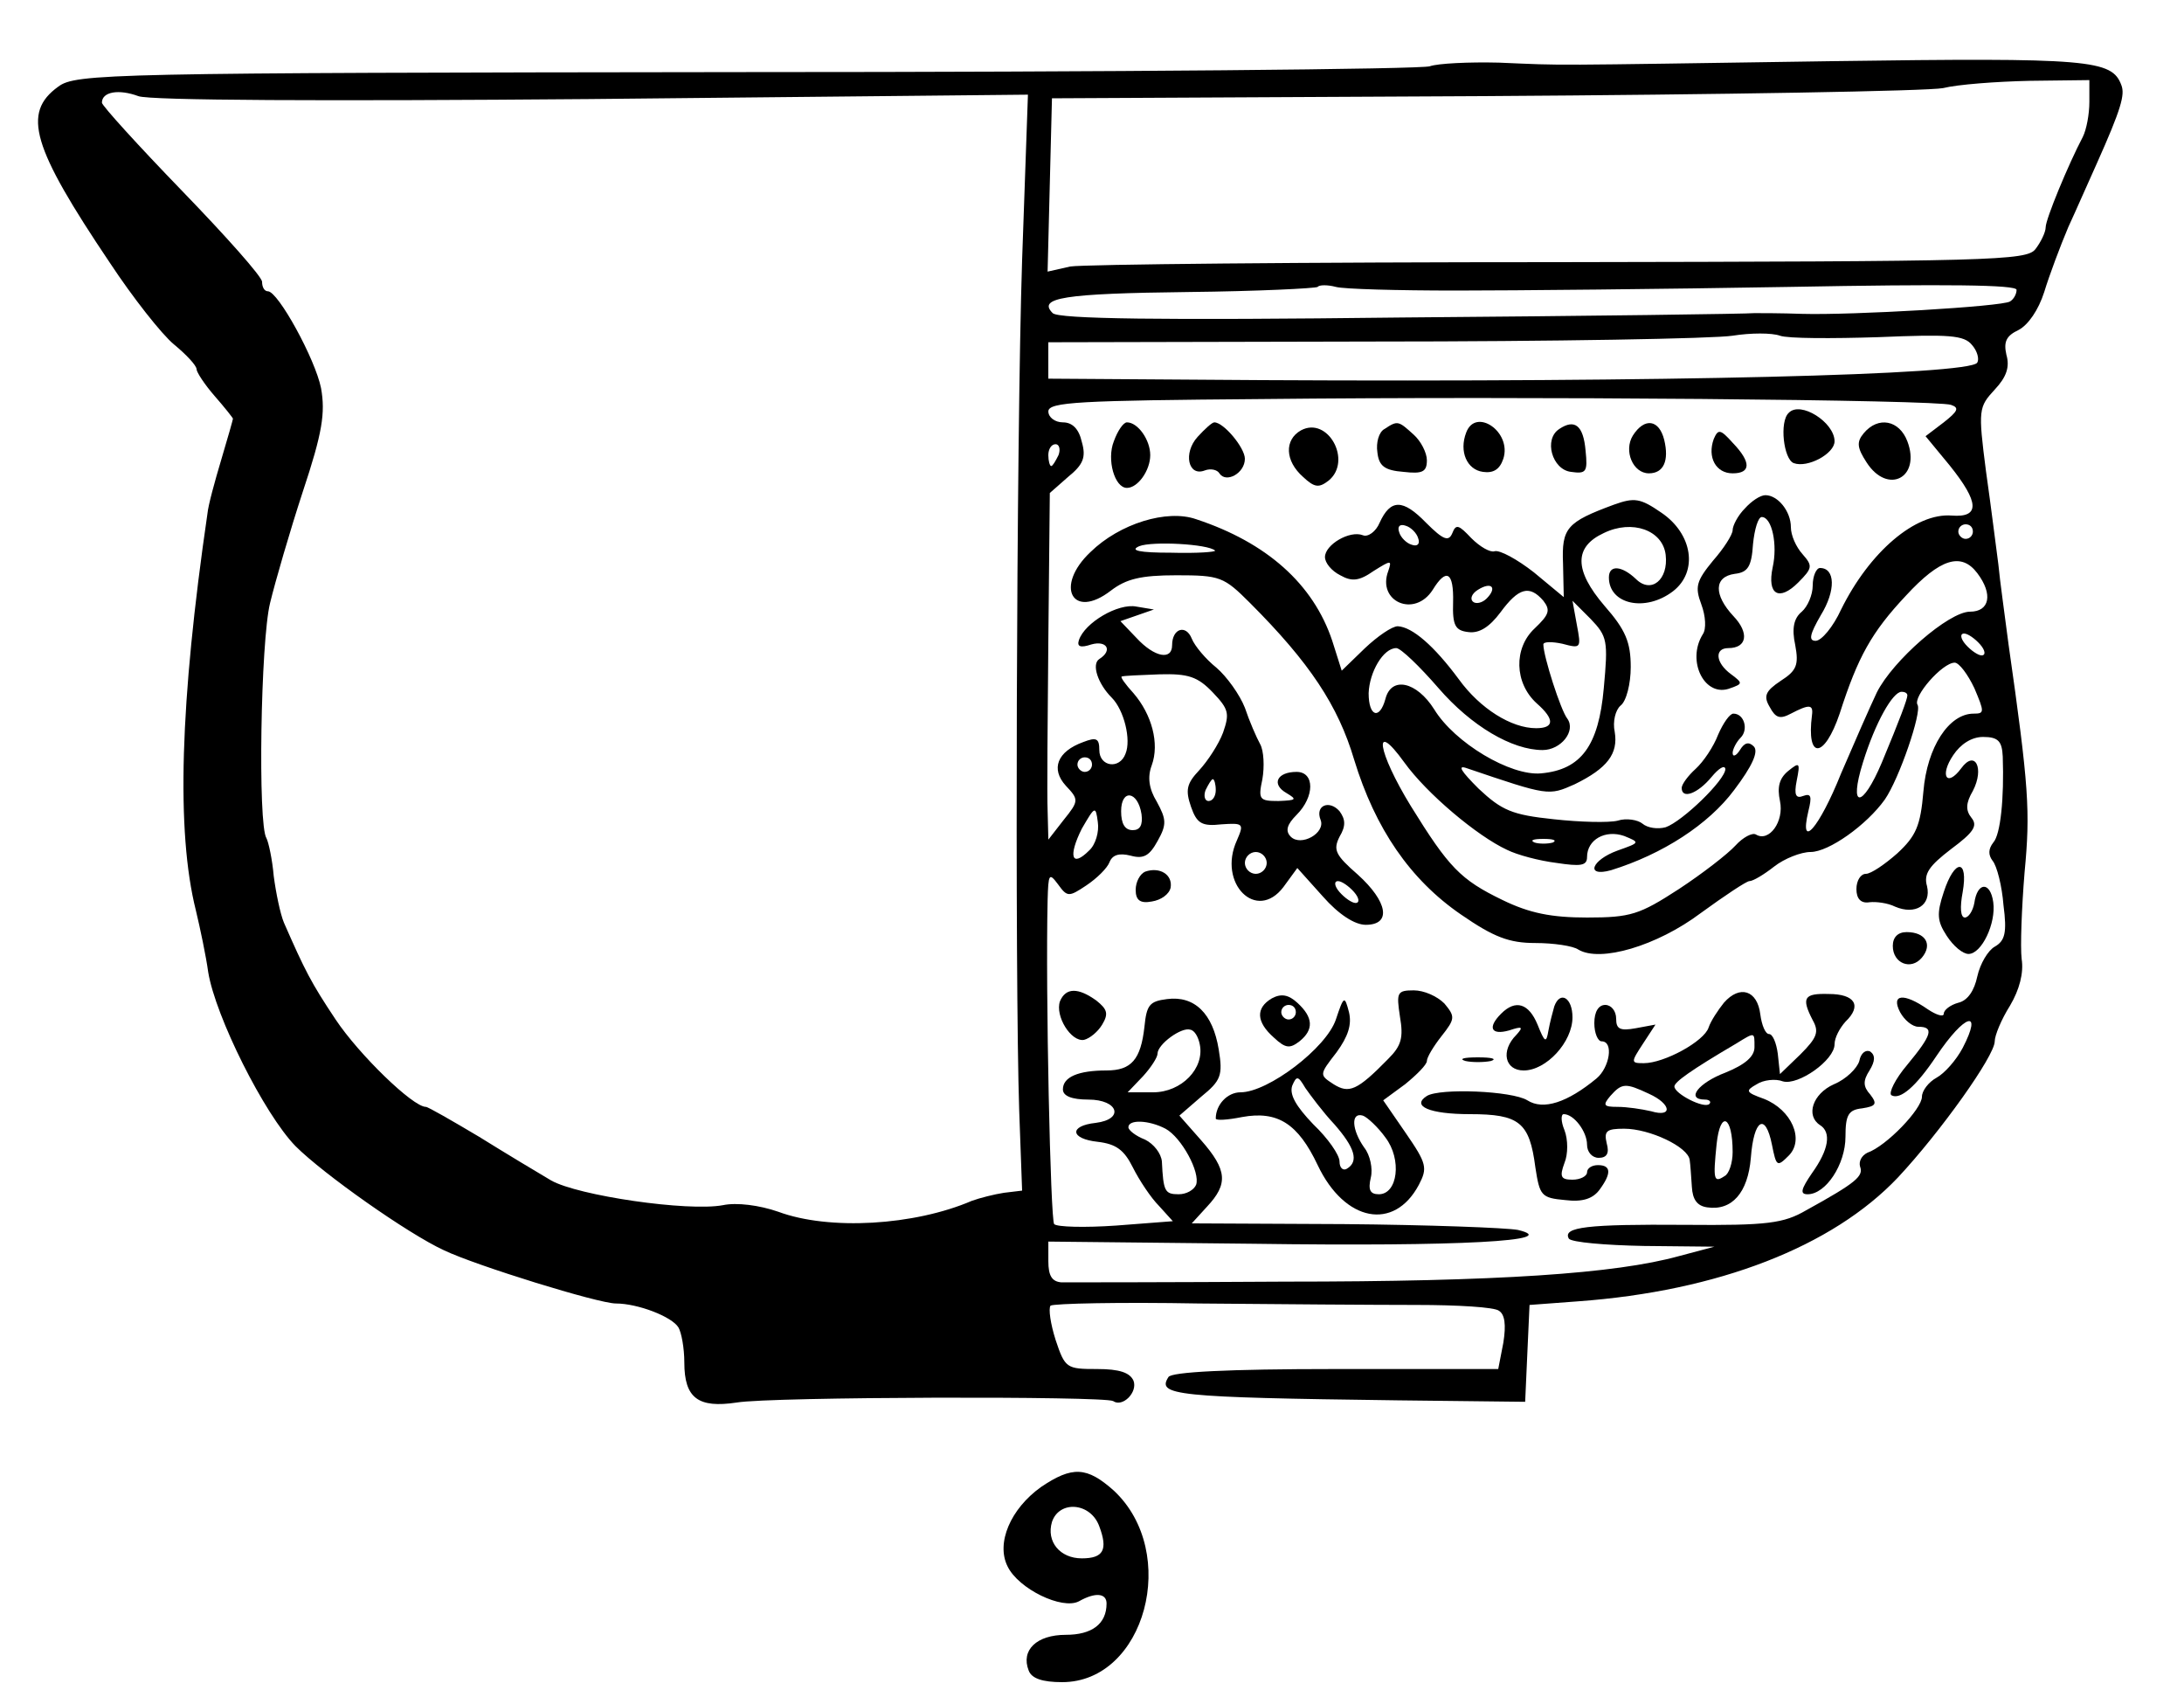
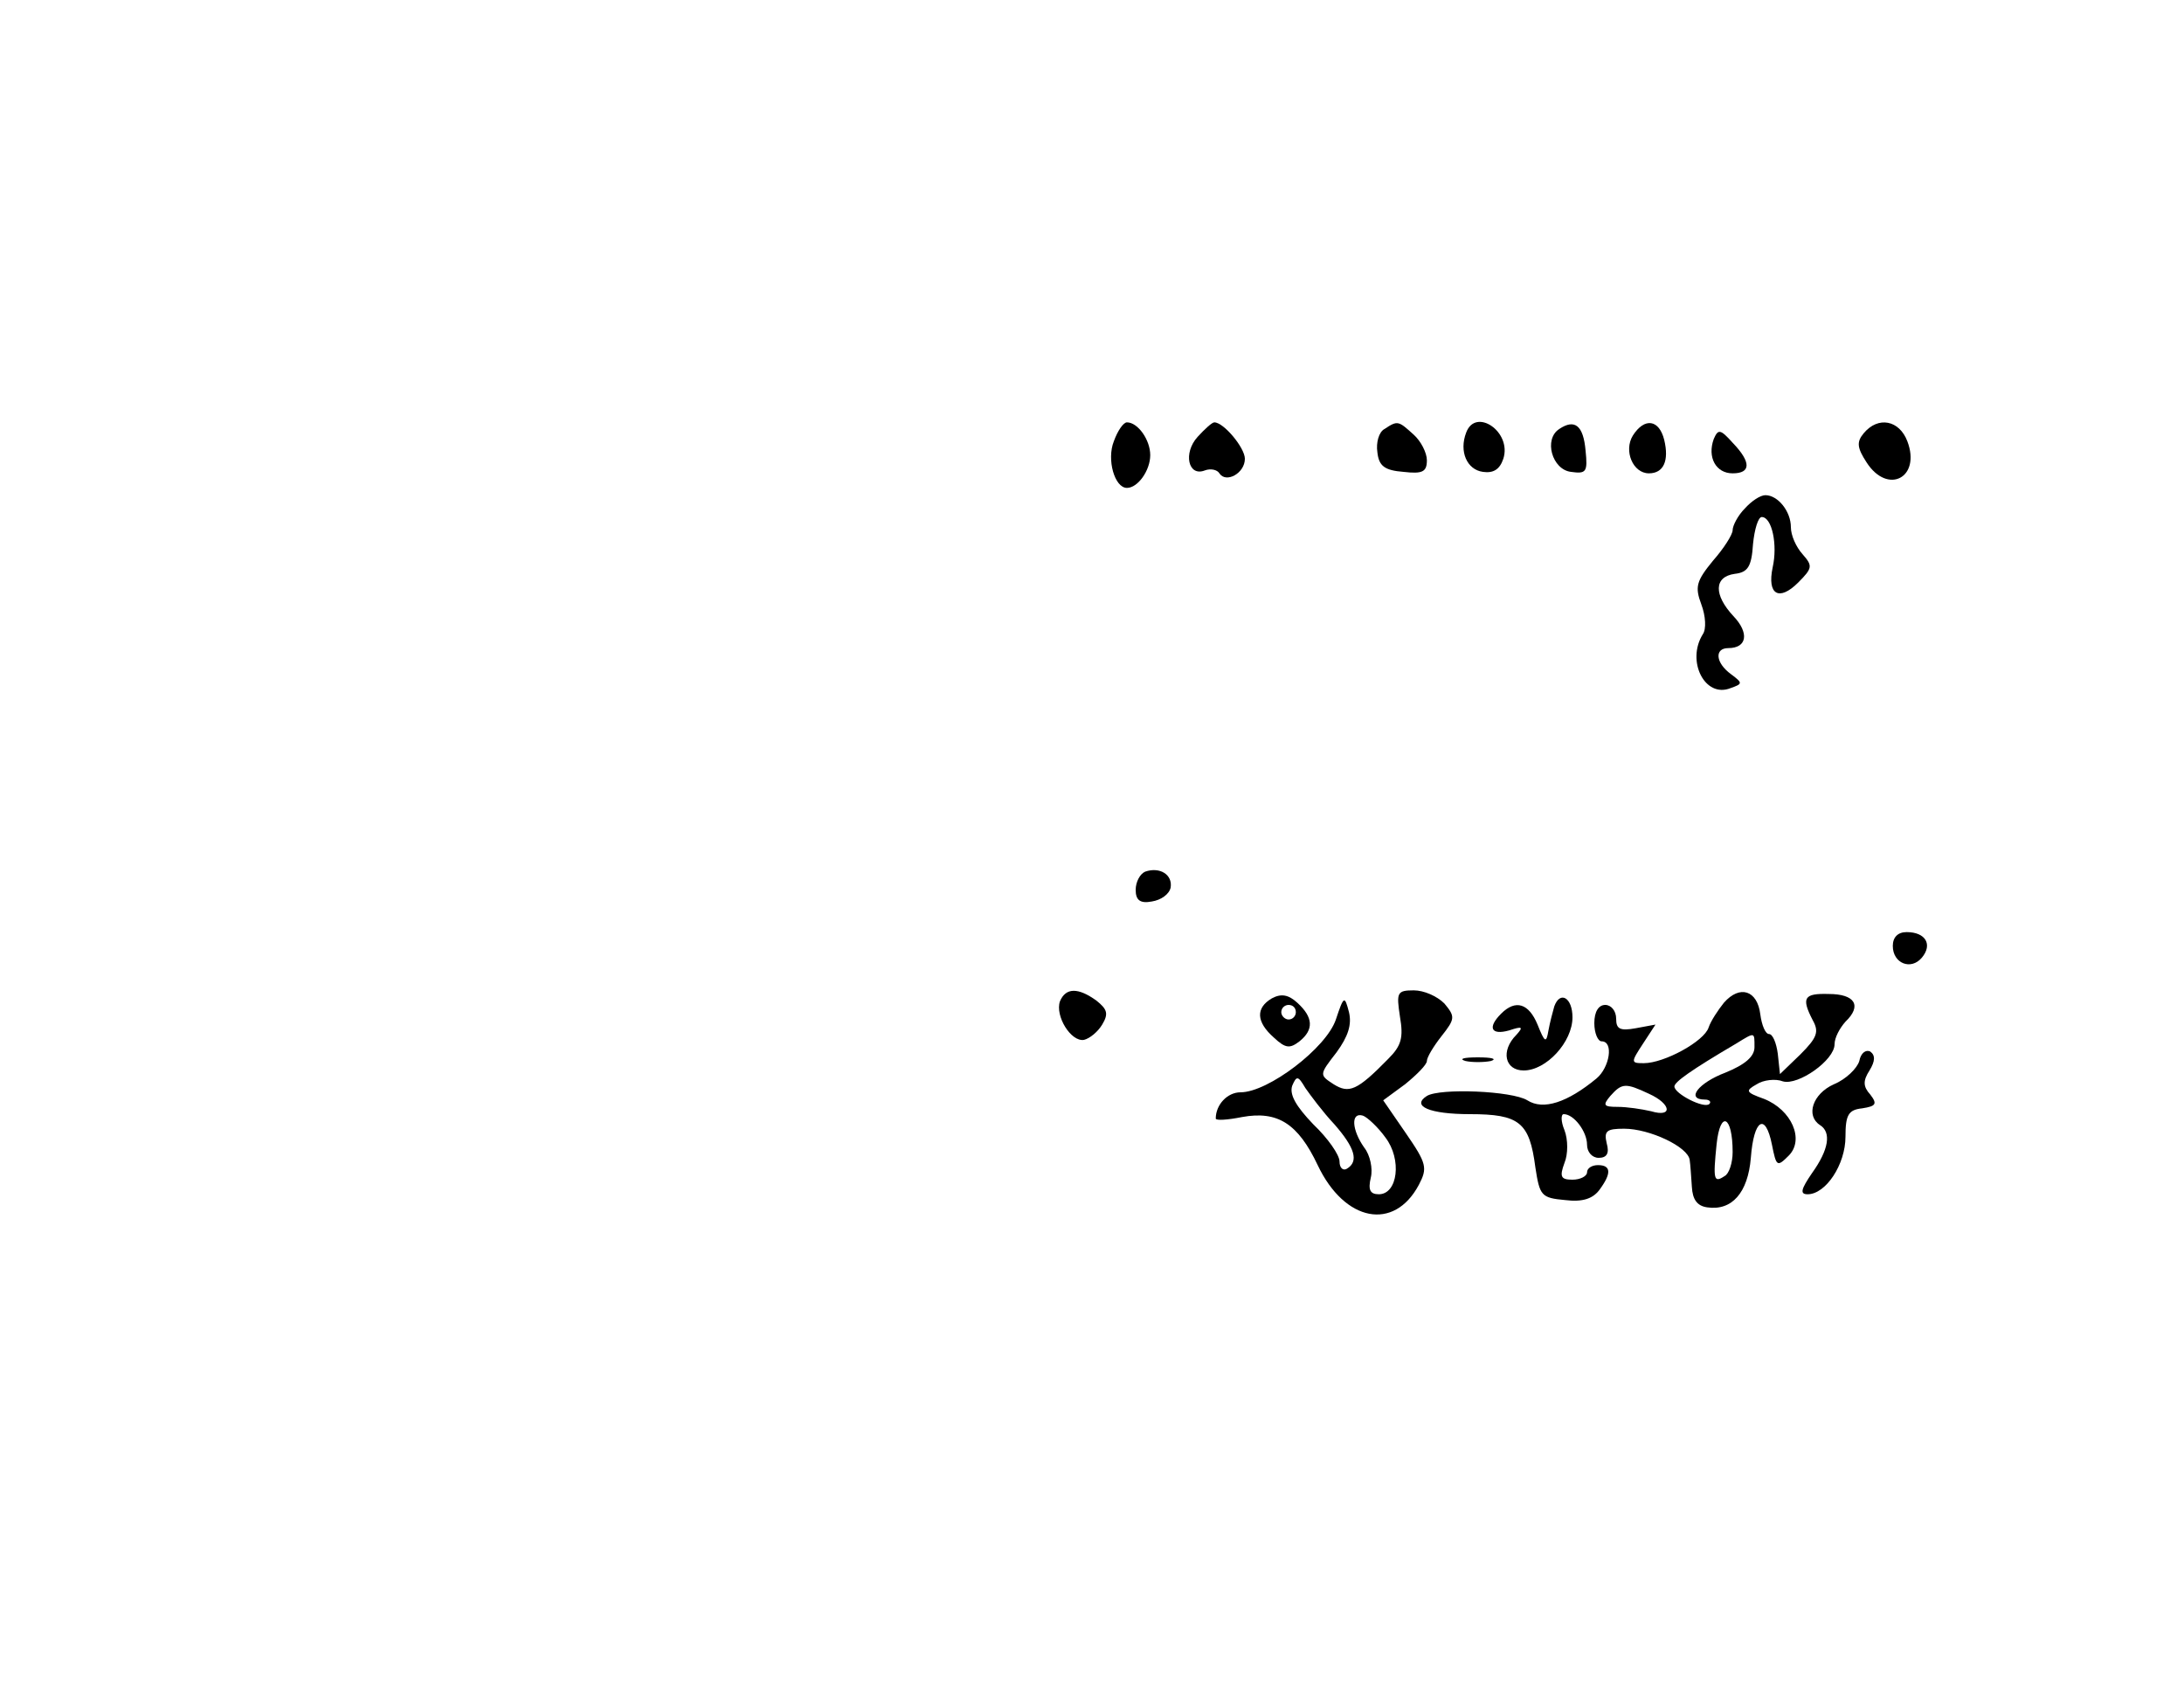
<svg xmlns="http://www.w3.org/2000/svg" version="1.0" width="300pt" height="234pt" viewBox="0 0 300 234" preserveAspectRatio="xMidYMid meet">
  <g transform="translate(0,234) scale(0.1,-0.1)" fill="#000000" stroke="none">
-     <path d="M1964 2249 c-10 -4 -433 -8 -939 -8 -877 -1 -921 -2 -945 -20 -50 -36 -36 -83 71 -242 31 -47 71 -98 88 -112 17 -14 31 -29 31 -34 0 -4 11 -21 25 -37 14 -16 25 -30 25 -31 0 -1 -7 -26 -16 -56 -9 -30 -18 -63 -19 -74 -38 -260 -43 -437 -16 -545 6 -25 14 -63 17 -85 10 -61 77 -195 120 -239 38 -38 154 -120 204 -143 44 -21 212 -73 236 -73 30 0 77 -18 86 -33 4 -7 8 -28 8 -48 0 -49 19 -63 72 -55 47 8 505 9 517 2 13 -9 34 12 28 28 -5 11 -19 16 -50 16 -42 0 -44 1 -57 40 -7 22 -10 43 -7 47 4 3 96 5 204 3 109 -1 243 -2 299 -2 56 0 107 -3 113 -8 8 -5 10 -19 6 -44 l-7 -36 -224 0 c-147 0 -225 -4 -229 -11 -16 -25 7 -28 315 -32 l175 -2 3 67 3 66 67 5 c192 14 349 75 439 170 58 62 133 167 133 187 0 8 9 30 21 49 13 22 19 45 16 64 -2 17 0 70 4 119 8 84 6 117 -22 313 -5 39 -12 88 -14 110 -3 22 -10 79 -17 128 -11 85 -10 88 12 112 16 17 21 31 16 48 -4 18 0 26 17 34 13 7 27 27 35 52 7 23 22 63 33 89 12 26 29 65 39 87 34 76 39 95 34 108 -13 35 -42 38 -399 33 -405 -6 -360 -6 -456 -2 -41 1 -84 -1 -95 -5z m906 -49 c0 -17 -4 -38 -9 -48 -20 -38 -51 -113 -51 -124 0 -7 -7 -21 -14 -30 -12 -16 -59 -17 -654 -18 -352 0 -655 -3 -672 -6 l-31 -7 3 119 3 119 594 3 c326 2 610 7 630 11 20 5 73 9 119 10 l82 1 0 -30z m-2057 4 l599 6 -8 -227 c-8 -245 -10 -988 -4 -1168 l4 -110 -25 -3 c-13 -2 -33 -7 -44 -11 -79 -34 -196 -41 -266 -15 -26 9 -57 13 -76 9 -48 -9 -199 13 -236 34 -17 10 -62 37 -99 60 -37 22 -70 41 -73 41 -18 0 -92 72 -124 120 -34 51 -42 67 -71 133 -5 12 -11 41 -14 64 -2 23 -7 46 -10 52 -12 18 -8 271 5 323 7 29 27 98 45 153 27 81 31 108 25 142 -8 40 -59 133 -73 133 -5 0 -8 6 -8 13 0 7 -50 63 -110 125 -60 62 -110 117 -110 121 0 15 23 19 50 9 15 -6 258 -7 623 -4z m1187 -263 c80 0 286 2 458 5 215 4 312 3 312 -4 0 -6 -4 -13 -9 -16 -11 -7 -216 -19 -286 -17 -27 1 -57 1 -65 1 -8 -1 -226 -4 -484 -6 -335 -4 -472 -2 -480 6 -21 21 14 27 187 29 94 1 174 5 177 7 2 3 14 3 25 0 11 -3 85 -5 165 -5z m580 -64 c97 4 118 3 129 -11 7 -8 10 -19 7 -24 -10 -17 -428 -27 -983 -24 l-293 2 0 25 0 25 448 1 c246 0 467 4 492 8 25 4 54 4 65 0 11 -4 72 -4 135 -2z m100 -93 c12 -4 9 -9 -10 -24 l-25 -19 33 -40 c41 -51 42 -72 3 -69 -50 4 -113 -50 -152 -129 -11 -24 -27 -43 -35 -43 -10 0 -8 9 7 35 21 34 20 65 -1 65 -5 0 -10 -11 -10 -24 0 -13 -7 -29 -15 -36 -11 -9 -14 -23 -9 -46 5 -27 2 -35 -20 -49 -21 -14 -24 -21 -15 -36 8 -15 14 -17 29 -9 25 13 31 13 29 -2 -8 -62 17 -60 38 2 25 78 44 112 91 162 47 51 76 60 98 31 22 -29 17 -53 -10 -53 -29 0 -106 -67 -128 -111 -9 -19 -31 -69 -49 -111 -30 -75 -58 -107 -45 -52 5 20 4 25 -7 21 -10 -4 -13 1 -9 21 5 25 4 26 -12 13 -12 -10 -15 -22 -11 -41 6 -28 -15 -57 -33 -46 -5 3 -18 -4 -28 -15 -11 -12 -46 -39 -78 -60 -54 -35 -66 -39 -126 -39 -49 0 -79 6 -116 24 -58 28 -74 45 -126 129 -46 75 -53 121 -9 60 31 -43 100 -101 141 -120 14 -7 44 -15 68 -18 33 -5 42 -4 42 8 0 24 25 38 51 29 22 -9 22 -9 -9 -20 -36 -13 -45 -37 -9 -27 71 22 134 63 169 110 25 33 34 53 27 60 -7 7 -13 5 -19 -5 -5 -8 -10 -10 -10 -4 0 5 5 15 11 21 11 11 5 33 -10 33 -5 0 -14 -13 -21 -29 -6 -16 -20 -37 -31 -47 -10 -9 -19 -21 -19 -26 0 -16 22 -8 41 15 10 12 18 17 19 11 0 -15 -59 -72 -82 -80 -11 -3 -25 -1 -32 5 -6 5 -22 8 -34 4 -12 -3 -52 -2 -88 2 -57 6 -71 12 -103 42 -24 24 -30 33 -16 28 112 -38 112 -38 148 -22 45 22 60 42 55 72 -3 14 1 30 8 36 8 6 14 30 14 53 0 34 -7 51 -36 84 -42 49 -42 81 -1 100 39 19 81 4 85 -30 4 -34 -20 -54 -41 -33 -19 18 -37 20 -37 2 0 -37 50 -48 88 -19 35 27 27 79 -16 108 -29 20 -37 21 -65 11 -65 -24 -72 -32 -70 -81 l1 -46 -41 34 c-23 18 -47 31 -54 29 -6 -2 -20 6 -32 18 -17 18 -21 20 -26 7 -5 -12 -12 -10 -36 14 -32 33 -49 33 -64 0 -5 -12 -16 -20 -23 -17 -18 7 -52 -13 -52 -30 0 -8 9 -19 21 -25 16 -9 26 -8 46 6 24 15 25 15 20 0 -16 -42 36 -65 61 -26 19 31 29 24 28 -17 -1 -32 3 -39 21 -41 15 -2 29 7 44 27 25 34 40 38 59 16 10 -13 8 -19 -12 -38 -29 -27 -28 -75 3 -103 25 -22 24 -34 -1 -34 -34 0 -77 27 -106 67 -34 46 -64 72 -84 73 -8 0 -28 -14 -45 -30 l-32 -31 -13 41 c-26 78 -90 135 -187 167 -40 14 -105 -6 -145 -45 -50 -47 -25 -94 28 -53 21 16 41 21 90 21 60 0 65 -2 101 -38 82 -82 121 -141 143 -215 29 -95 77 -165 147 -213 45 -31 66 -39 102 -39 25 0 52 -4 59 -9 30 -18 108 5 168 50 33 24 63 44 67 44 5 0 20 9 34 20 14 11 37 20 50 20 25 0 77 37 102 72 20 29 51 120 45 130 -7 11 34 58 51 58 6 0 18 -16 27 -35 14 -33 14 -35 -1 -35 -34 0 -64 -46 -69 -107 -4 -47 -10 -61 -36 -85 -17 -15 -36 -28 -43 -28 -7 0 -13 -9 -13 -21 0 -13 6 -20 18 -18 9 1 25 -1 35 -6 28 -12 50 2 44 28 -5 17 3 28 33 51 31 23 37 32 28 43 -8 10 -8 20 2 37 16 31 3 57 -16 31 -20 -27 -30 -10 -11 18 10 15 25 25 41 25 21 0 26 -6 27 -27 2 -57 -3 -107 -13 -118 -7 -9 -7 -17 -1 -25 6 -7 13 -35 15 -61 5 -38 2 -49 -12 -57 -9 -5 -20 -23 -24 -41 -4 -19 -13 -33 -26 -36 -11 -3 -20 -10 -20 -15 0 -5 -10 -2 -22 6 -33 23 -51 21 -38 -4 6 -11 17 -20 25 -20 22 0 19 -11 -15 -52 -17 -20 -26 -39 -22 -42 12 -7 34 12 62 54 39 58 64 65 36 11 -9 -17 -25 -35 -36 -41 -11 -6 -20 -18 -20 -26 0 -17 -49 -68 -75 -77 -8 -4 -12 -12 -10 -19 5 -13 -5 -22 -74 -60 -31 -18 -53 -21 -166 -20 -135 1 -169 -3 -160 -19 4 -5 50 -9 103 -10 l97 -1 -49 -13 c-87 -24 -247 -35 -541 -35 -159 -1 -298 -1 -307 -1 -13 1 -18 9 -18 29 l0 27 282 -3 c284 -4 426 4 363 19 -16 3 -124 7 -239 8 l-209 1 21 23 c29 31 28 50 -8 91 l-30 34 30 26 c27 22 30 29 24 65 -8 49 -33 74 -71 69 -24 -3 -28 -8 -31 -38 -5 -45 -18 -60 -52 -60 -39 0 -60 -9 -60 -26 0 -9 12 -14 35 -14 41 0 50 -27 10 -32 -37 -4 -35 -22 3 -26 25 -3 36 -11 48 -35 9 -18 25 -42 36 -53 l19 -21 -78 -6 c-43 -3 -81 -2 -85 2 -5 5 -12 318 -9 445 1 36 2 38 14 22 13 -18 15 -18 39 -2 15 10 29 24 32 32 4 10 13 13 29 9 18 -5 26 0 37 20 13 23 12 30 -1 54 -11 18 -13 34 -7 50 11 30 0 70 -25 99 -11 12 -19 23 -16 23 2 1 25 2 52 3 39 1 52 -3 73 -25 22 -23 23 -29 14 -55 -6 -16 -21 -39 -33 -52 -17 -18 -19 -27 -11 -50 8 -23 15 -27 42 -24 30 2 31 1 21 -22 -27 -59 27 -113 64 -64 l19 26 35 -39 c22 -25 44 -39 59 -39 36 0 30 32 -11 69 -31 27 -34 34 -25 52 9 15 8 24 0 35 -14 16 -34 8 -26 -12 7 -18 -27 -37 -41 -23 -8 8 -5 17 8 30 25 25 25 59 0 59 -27 0 -35 -17 -14 -29 15 -9 14 -10 -11 -11 -26 0 -28 2 -22 30 3 17 2 39 -3 48 -5 9 -15 32 -21 50 -7 18 -25 43 -39 55 -15 12 -30 30 -34 40 -8 20 -27 14 -27 -9 0 -21 -24 -17 -49 10 l-22 23 23 8 23 8 -24 4 c-25 5 -71 -22 -79 -46 -3 -9 2 -11 17 -6 21 6 30 -8 11 -20 -11 -7 -2 -34 17 -53 17 -17 27 -58 19 -77 -8 -22 -36 -18 -36 5 0 16 -4 18 -22 11 -36 -13 -45 -37 -24 -60 18 -19 18 -21 -3 -47 l-21 -27 -1 39 c-1 22 0 128 1 238 l2 199 25 22 c21 17 25 27 19 48 -4 18 -13 27 -26 27 -11 0 -20 7 -20 15 0 13 42 15 293 17 369 4 927 -1 947 -8z m-1226 -69 c-4 -8 -8 -15 -10 -15 -2 0 -4 7 -4 15 0 8 4 15 10 15 5 0 7 -7 4 -15z m494 -114 c3 -8 -1 -12 -9 -9 -7 2 -15 10 -17 17 -3 8 1 12 9 9 7 -2 15 -10 17 -17z m762 9 c0 -5 -4 -10 -10 -10 -5 0 -10 5 -10 10 0 6 5 10 10 10 6 0 10 -4 10 -10z m-1041 -26 c2 -2 -25 -4 -60 -3 -44 0 -58 3 -44 9 18 7 94 3 104 -6z m373 -66 c-6 -6 -15 -8 -19 -4 -4 4 -1 11 7 16 19 12 27 3 12 -12z m161 -123 c-7 -79 -31 -112 -86 -117 -42 -4 -119 42 -147 88 -24 38 -59 46 -67 14 -8 -29 -23 -24 -23 8 1 29 20 62 38 62 6 0 32 -25 58 -55 45 -52 101 -85 143 -85 25 0 46 26 34 43 -9 11 -33 86 -33 102 0 4 12 4 26 1 26 -7 26 -6 20 26 l-6 33 25 -25 c23 -24 24 -30 18 -95z m517 60 c7 -8 8 -15 2 -15 -5 0 -15 7 -22 15 -7 8 -8 15 -2 15 5 0 15 -7 22 -15z m-100 -70 c0 -5 -10 -32 -35 -92 -27 -64 -46 -64 -26 0 17 55 41 97 53 97 5 0 8 -2 8 -5z m-1120 -95 c0 -5 -4 -10 -10 -10 -5 0 -10 5 -10 10 0 6 5 10 10 10 6 0 10 -4 10 -10z m170 -35 c0 -8 -4 -15 -10 -15 -5 0 -7 7 -4 15 4 8 8 15 10 15 2 0 4 -7 4 -15z m-102 -33 c2 -15 -2 -22 -12 -22 -11 0 -16 9 -16 26 0 31 23 28 28 -4z m-72 -50 c-24 -24 -29 -8 -10 30 18 31 19 32 22 9 2 -13 -3 -31 -12 -39z m637 11 c-7 -2 -19 -2 -25 0 -7 3 -2 5 12 5 14 0 19 -2 13 -5z m-393 -28 c0 -8 -7 -15 -15 -15 -8 0 -15 7 -15 15 0 8 7 15 15 15 8 0 15 -7 15 -15z m120 -40 c7 -8 8 -15 2 -15 -5 0 -15 7 -22 15 -7 8 -8 15 -2 15 5 0 15 -7 22 -15z m-212 -209 c7 -33 -25 -66 -64 -66 l-35 0 21 22 c11 12 20 26 20 31 0 13 33 37 45 33 6 -1 11 -10 13 -20z m-47 -116 c22 -12 48 -60 42 -77 -3 -7 -13 -13 -24 -13 -19 0 -21 4 -23 45 -1 11 -11 24 -23 30 -13 5 -23 13 -23 17 0 11 28 10 51 -2z" />
-     <path d="M2457 1773 c-13 -12 -7 -64 7 -69 19 -7 56 13 56 30 0 26 -47 56 -63 39z" />
    <path d="M1530 1734 c-10 -25 1 -64 18 -64 15 0 32 24 32 45 0 21 -17 45 -32 45 -5 0 -13 -12 -18 -26z" />
    <path d="M1645 1740 c-20 -22 -13 -55 10 -46 8 3 17 1 20 -4 9 -14 35 0 35 20 0 15 -29 50 -42 50 -3 0 -13 -9 -23 -20z" />
-     <path d="M1787 1749 c-23 -13 -22 -42 3 -64 16 -15 22 -15 35 -5 33 27 -1 89 -38 69z" />
    <path d="M1902 1751 c-8 -4 -12 -19 -10 -32 2 -19 10 -25 36 -27 26 -3 32 0 32 16 0 10 -8 26 -18 35 -21 19 -22 20 -40 8z" />
    <path d="M2014 1746 c-10 -26 1 -51 23 -54 14 -2 23 3 28 18 12 37 -38 71 -51 36z" />
    <path d="M2142 1751 c-22 -14 -10 -56 16 -59 21 -3 23 0 20 29 -3 35 -15 44 -36 30z" />
    <path d="M2243 1742 c-13 -21 0 -52 22 -52 20 0 28 17 21 46 -7 28 -27 31 -43 6z" />
    <path d="M2560 1745 c-10 -12 -9 -20 4 -40 29 -45 75 -21 56 29 -11 29 -40 35 -60 11z" />
    <path d="M2354 1737 c-9 -25 3 -47 26 -47 25 0 26 15 0 42 -17 19 -20 19 -26 5z" />
    <path d="M2397 1642 c-10 -10 -17 -24 -17 -30 0 -6 -12 -25 -27 -42 -23 -28 -25 -36 -16 -60 6 -16 7 -34 2 -41 -23 -37 3 -88 38 -74 17 6 17 7 1 19 -22 16 -23 36 -4 36 26 0 29 21 7 44 -27 29 -27 54 2 58 18 2 23 10 25 41 2 20 7 37 12 37 14 0 22 -38 15 -69 -8 -38 9 -47 35 -21 20 20 20 23 6 39 -9 10 -16 26 -16 37 0 22 -18 44 -35 44 -7 0 -19 -8 -28 -18z" />
    <path d="M1573 1143 c-7 -3 -13 -14 -13 -25 0 -14 6 -19 22 -16 13 2 24 10 26 19 3 18 -15 29 -35 22z" />
-     <path d="M2670 1115 c-10 -30 -9 -40 4 -60 9 -14 22 -25 30 -25 18 0 38 42 34 71 -4 29 -22 28 -26 -1 -2 -11 -8 -20 -13 -20 -6 0 -7 14 -3 35 8 46 -11 46 -26 0z" />
    <path d="M2600 1041 c0 -24 25 -34 40 -16 15 18 5 35 -21 35 -12 0 -19 -7 -19 -19z" />
    <path d="M1456 965 c-7 -20 15 -56 33 -53 8 2 19 11 25 21 9 15 7 21 -8 33 -25 18 -42 18 -50 -1z" />
    <path d="M1747 969 c-22 -13 -22 -32 3 -54 16 -15 22 -15 35 -5 20 16 19 33 -3 53 -12 11 -22 13 -35 6z m33 -19 c0 -5 -4 -10 -10 -10 -5 0 -10 5 -10 10 0 6 5 10 10 10 6 0 10 -4 10 -10z" />
    <path d="M1923 944 c5 -29 2 -40 -16 -58 -43 -44 -54 -48 -75 -35 -20 13 -20 13 4 44 16 22 21 38 17 55 -6 23 -7 23 -18 -10 -13 -39 -93 -100 -131 -100 -18 0 -34 -17 -34 -36 0 -3 16 -2 36 2 49 9 77 -9 104 -66 37 -78 105 -91 139 -27 12 23 11 29 -18 71 l-31 45 30 22 c16 13 30 27 30 32 0 5 9 20 20 34 19 24 19 27 4 45 -10 10 -28 18 -42 18 -23 0 -24 -3 -19 -36z m-90 -148 c28 -32 34 -51 17 -61 -5 -3 -10 1 -10 10 0 9 -16 32 -36 51 -24 25 -33 41 -29 53 6 14 8 14 18 -3 7 -10 24 -33 40 -50z m70 -18 c23 -30 17 -78 -9 -78 -12 0 -15 6 -11 23 3 12 -1 31 -9 41 -17 24 -19 49 -2 44 6 -2 21 -16 31 -30z" />
    <path d="M2368 963 c-8 -10 -18 -25 -21 -34 -6 -19 -61 -49 -89 -49 -18 0 -18 1 -1 27 l17 26 -27 -5 c-22 -4 -27 -1 -27 13 0 11 -7 19 -15 19 -9 0 -15 -9 -15 -25 0 -14 5 -25 10 -25 17 0 11 -36 -7 -51 -40 -33 -73 -44 -95 -30 -21 13 -120 17 -138 6 -22 -14 4 -25 59 -25 68 0 82 -11 90 -73 6 -39 8 -42 41 -45 24 -3 38 2 47 14 17 23 16 34 -2 34 -8 0 -15 -4 -15 -10 0 -5 -9 -10 -20 -10 -16 0 -18 4 -11 23 5 12 5 32 0 45 -5 12 -5 22 -1 22 14 0 32 -24 32 -42 0 -10 7 -18 16 -18 11 0 15 6 11 20 -4 17 0 20 24 20 35 0 88 -25 90 -43 1 -6 2 -23 3 -37 1 -17 7 -26 21 -28 34 -5 56 20 60 68 4 53 20 63 29 18 6 -30 7 -31 23 -15 22 22 4 63 -34 78 -25 9 -26 11 -10 20 9 6 26 8 36 4 21 -6 71 29 71 51 0 9 7 22 15 31 23 22 13 38 -23 38 -34 1 -38 -5 -22 -36 9 -16 6 -24 -17 -47 l-28 -27 -3 28 c-2 15 -7 27 -12 27 -5 0 -10 12 -12 27 -4 33 -28 41 -50 16z m42 -61 c0 -13 -13 -24 -40 -35 -37 -14 -55 -37 -28 -37 6 0 9 -3 6 -6 -7 -7 -48 14 -48 24 0 6 22 22 85 59 26 16 25 16 25 -5z m-145 -64 c31 -14 33 -33 3 -24 -13 3 -33 6 -46 6 -19 0 -21 2 -10 15 16 18 21 18 53 3z m115 -80 c0 -15 -5 -30 -11 -33 -15 -10 -16 -5 -11 44 5 47 22 39 22 -11z" />
    <path d="M2135 958 c-2 -7 -6 -22 -8 -33 -3 -18 -5 -17 -15 8 -12 29 -30 35 -50 15 -19 -19 -14 -30 11 -23 18 6 20 5 10 -6 -22 -22 -16 -49 10 -49 31 0 67 39 67 73 0 27 -17 37 -25 15z" />
    <path d="M2554 883 c-3 -10 -18 -25 -35 -32 -29 -13 -39 -43 -19 -56 16 -10 12 -34 -11 -66 -15 -22 -17 -29 -6 -29 25 0 52 41 52 79 0 30 4 37 23 39 19 3 21 6 11 19 -10 11 -10 19 -1 33 8 13 8 21 1 26 -6 3 -13 -2 -15 -13z" />
    <path d="M2013 883 c9 -2 25 -2 35 0 9 3 1 5 -18 5 -19 0 -27 -2 -17 -5z" />
-     <path d="M1430 298 c-42 -30 -62 -77 -46 -109 15 -31 75 -60 98 -48 23 13 38 11 38 -3 0 -28 -20 -43 -56 -43 -40 0 -62 -21 -51 -49 4 -11 19 -16 46 -16 114 0 162 178 71 263 -37 33 -57 34 -100 5z m80 -54 c12 -32 6 -44 -24 -44 -30 0 -49 23 -41 50 10 30 53 27 65 -6z" />
  </g>
</svg>